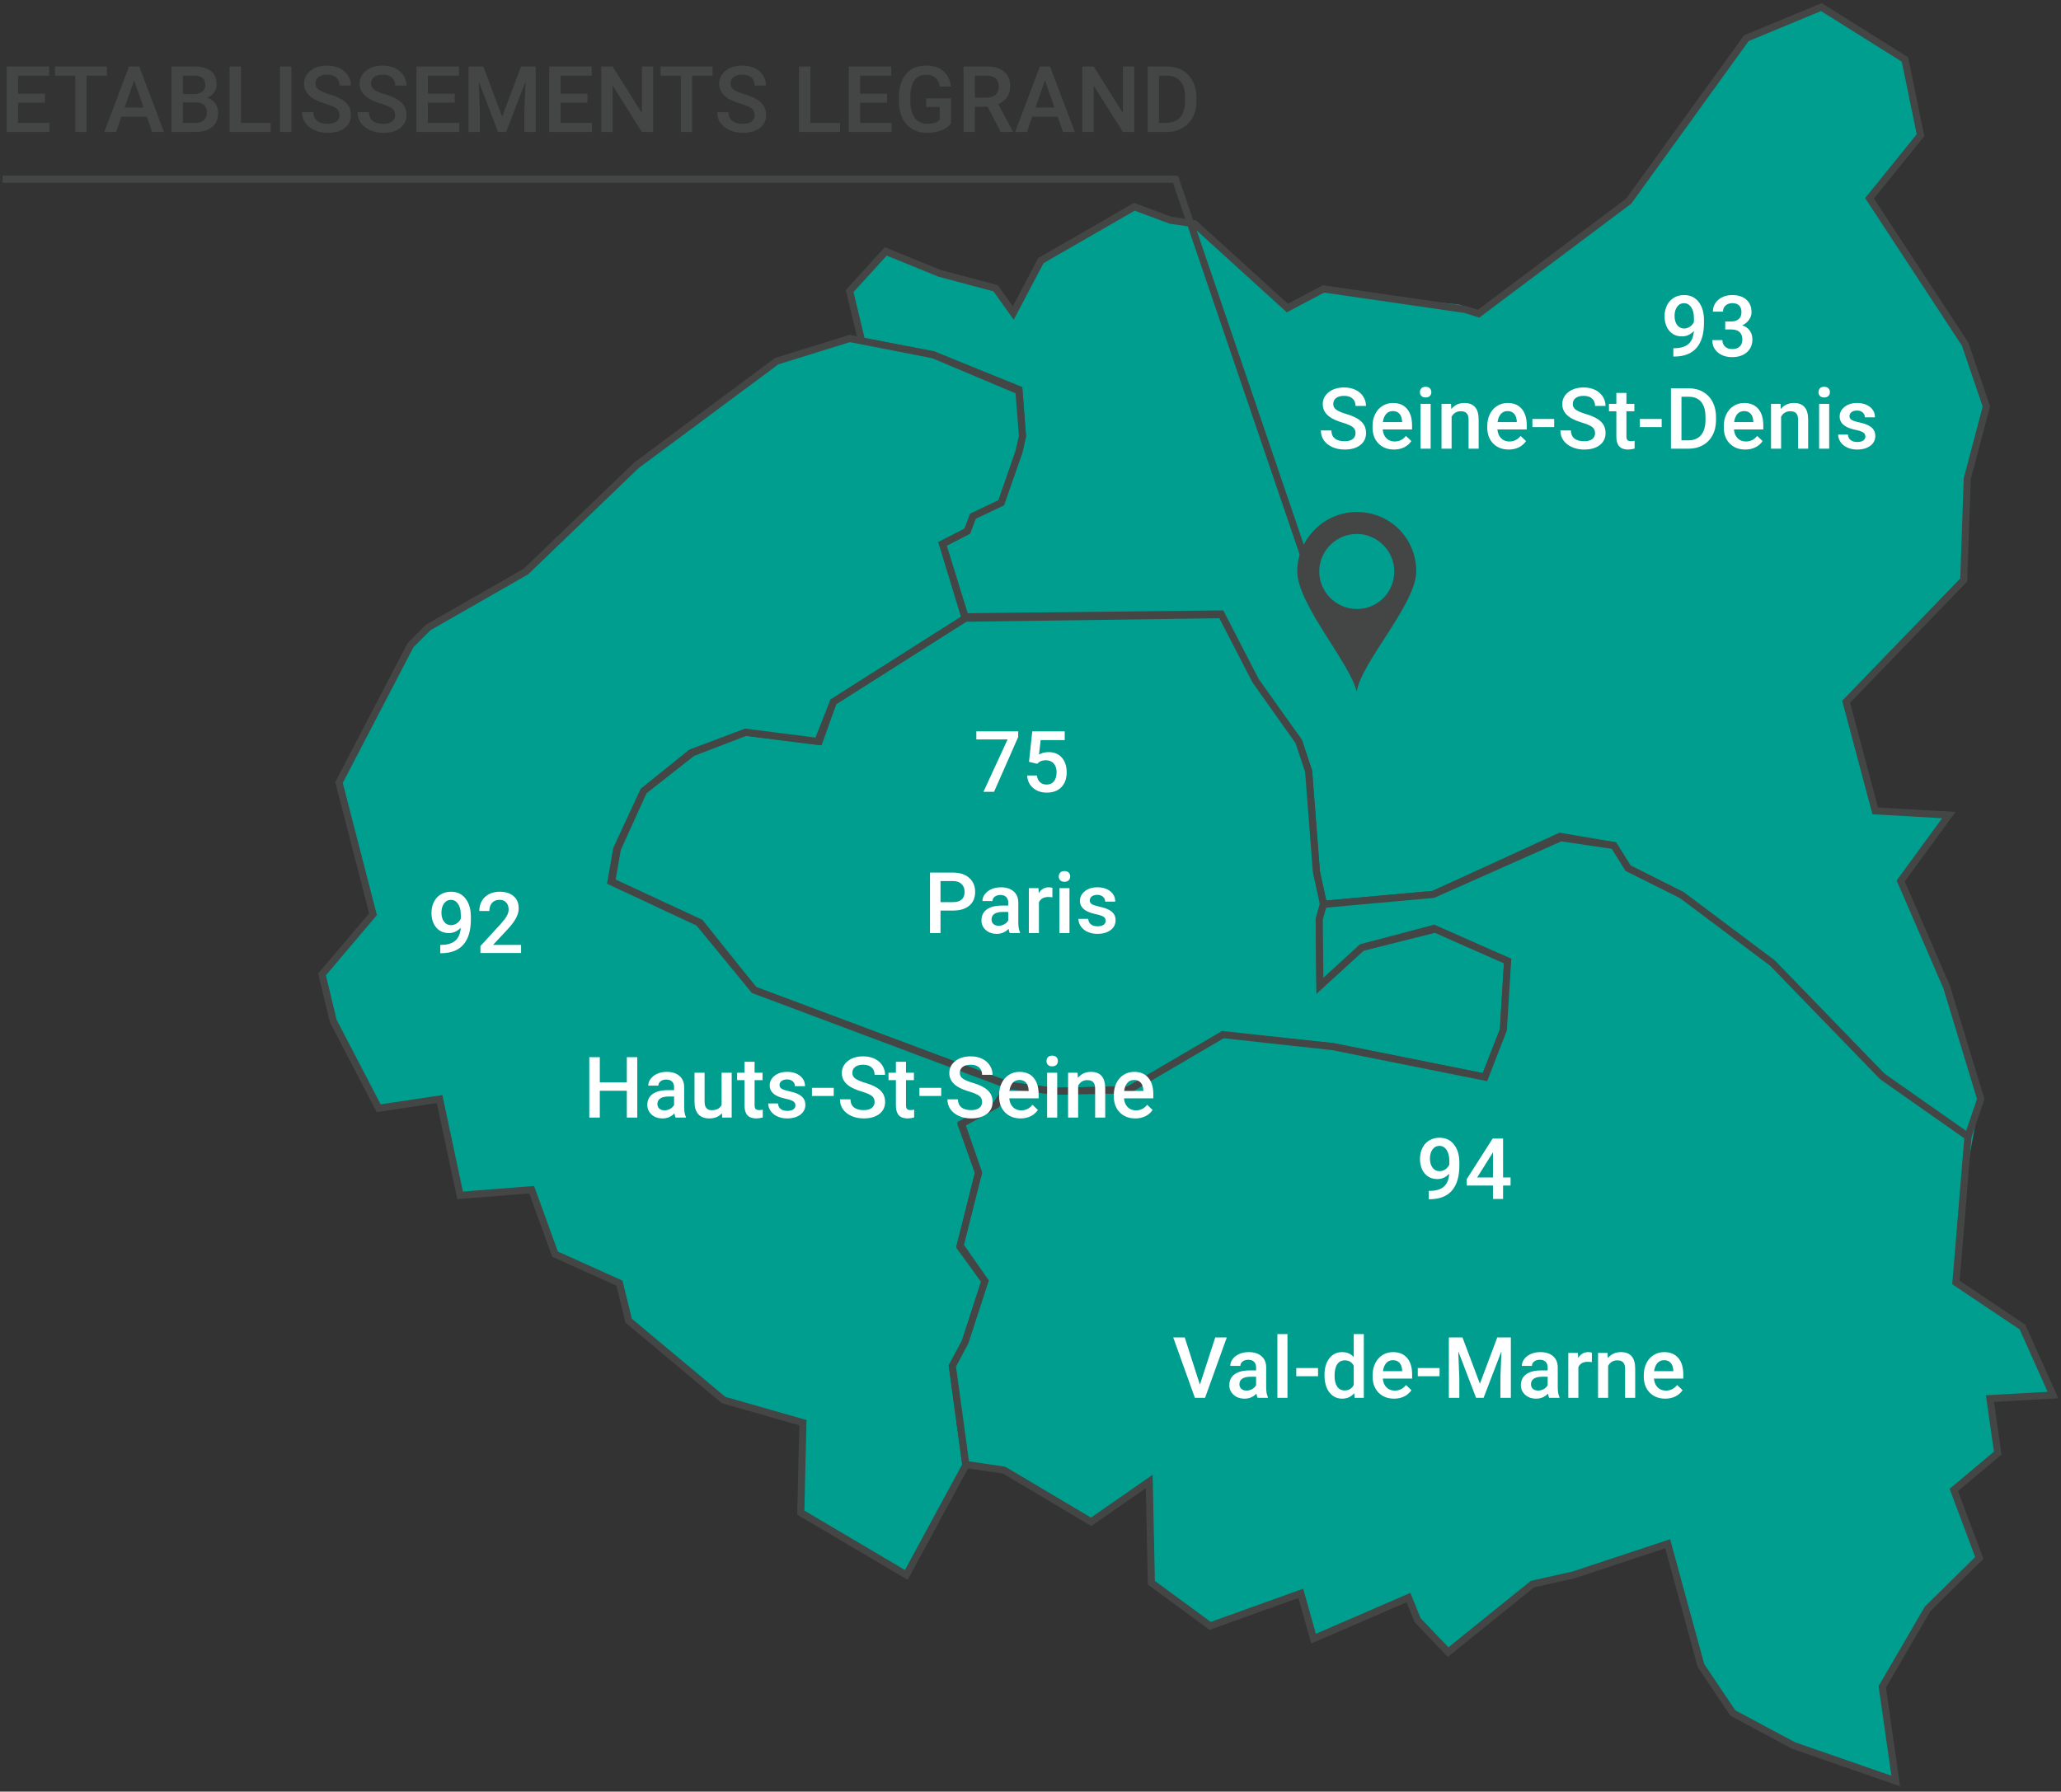
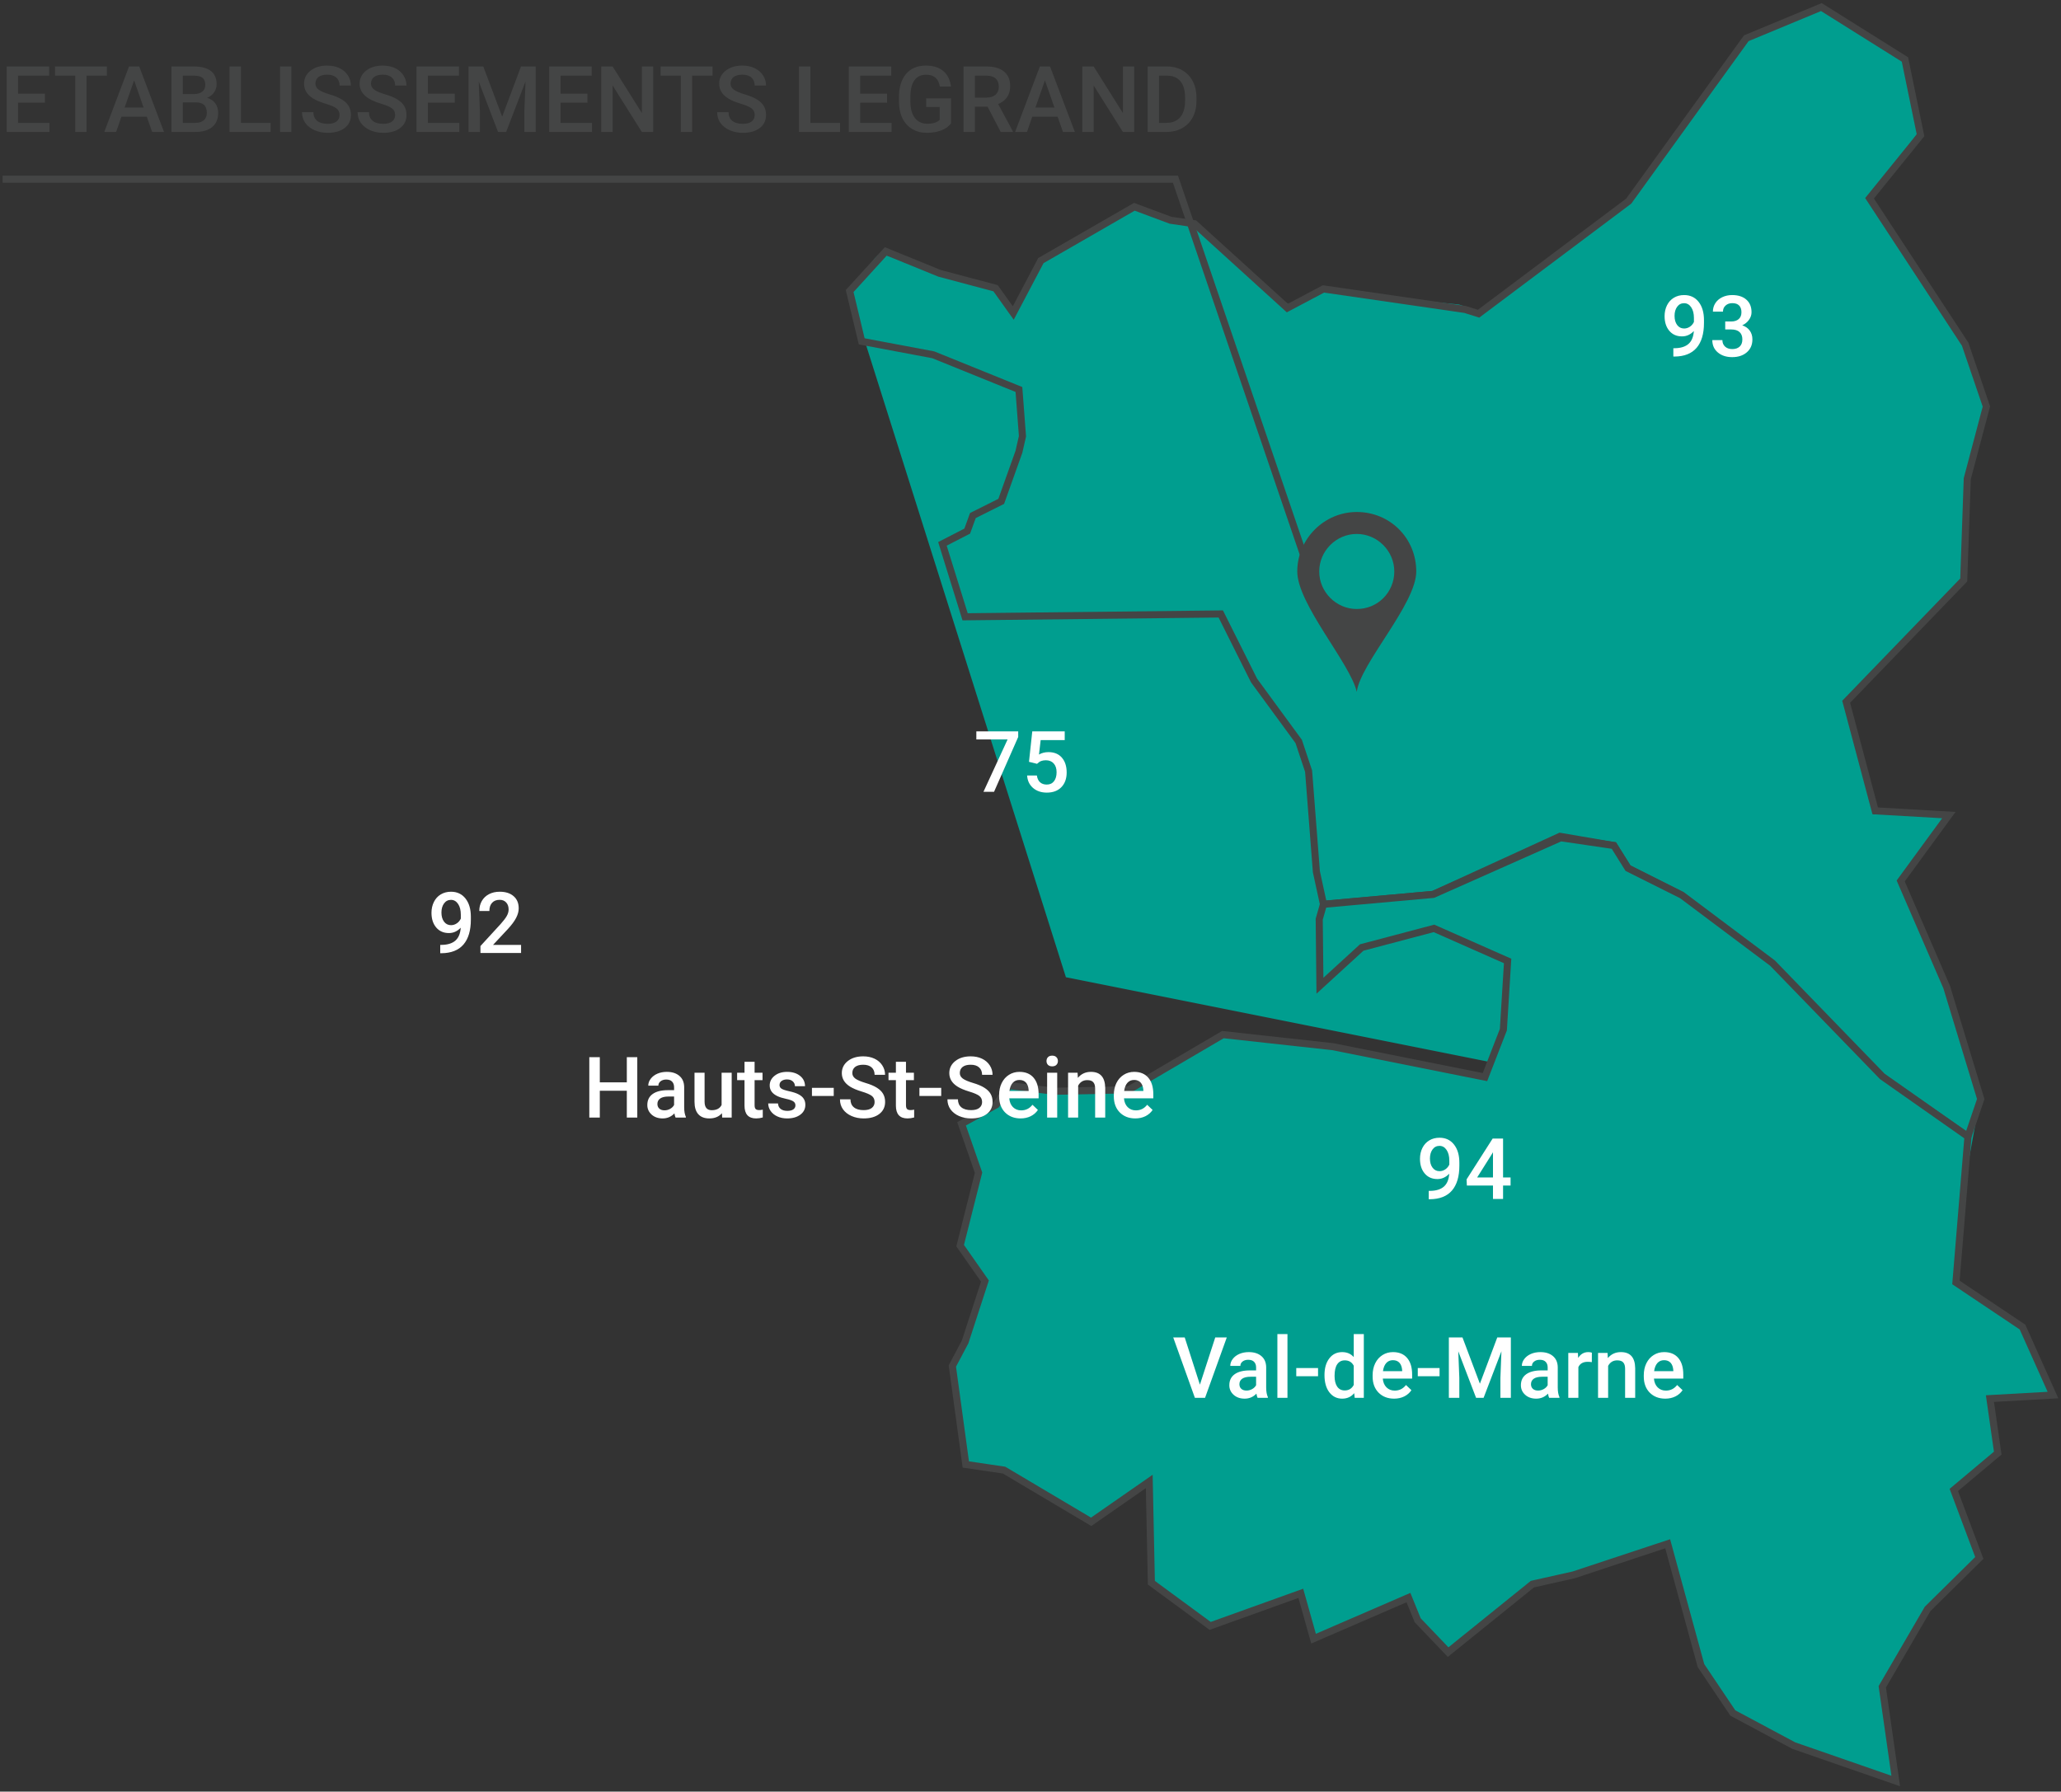
<svg xmlns="http://www.w3.org/2000/svg" width="291" height="253" viewBox="0 0 291 253" fill="none">
  <rect x="0" y="0" width="291" height="253" fill="#333333" stroke="none" />
  <path d="M120 41.5L123.5 36.5L124 36H125L140.5 41L143 44L147.5 36.5L160 29L166.5 31.5H168.5L178 40.5L182 43L186 41L206 43L209 44L224 33L230.5 28L240.5 14L247 5.5L257.043 1L264 5.5L269 8.5L269.5 12.5L271 18.5L264 28L272 40.5L276 46.5L279.5 53.5L280.5 58L278 67.5L277 82L261 99L264.5 115H275L267.5 125.5V123.5L274 138L278.043 150.5L279.5 155.5L278.043 163.5L150.5 138L120 41.5Z" fill="#009E8F" />
  <path d="M246.566 5.4L229.966 28.4L208.766 44.3L206.866 43.7L186.866 40.8L181.766 43.5L168.666 31.6L165.266 31.1L160.166 29.2L146.966 36.8L143.066 44.2L140.566 40.7L132.666 38.6L125.066 35.5L119.966 41.1L121.666 48.2L131.766 50.1L143.866 55L144.366 61.6L143.866 63.8L141.366 70.8L137.366 72.8L136.566 75L133.066 76.8L136.266 87.1L172.366 86.7L177.066 96.1L183.366 104.7L184.766 108.9L185.866 123.1L186.866 127.7L202.366 126.3L220.266 118.1L227.866 119.4L229.866 122.6L237.366 126.4L250.066 136L265.566 152L277.866 160.5L279.666 155.2L274.866 139.4L268.366 124.4L275.166 115.1L264.766 114.5L260.666 99.1L277.266 81.9L277.766 67.6L280.466 57.4L277.466 48.6L263.966 28L271.166 19.1L268.966 8.4L257.166 1L246.566 5.4Z" stroke="#444545" stroke-miterlimit="10" />
-   <path d="M183.366 104.7L177.266 96.1L172.466 86.8L136.266 87.3L117.666 99.1L115.666 104.7L105.266 103.4L97.766 106.3L90.866 111.7L87.166 119.9L86.366 124.5L98.866 130.3L106.466 139.8L142.566 153.3L148.866 154.1L159.366 153.9L172.766 146.2L188.266 147.8L209.666 152.1L212.266 145.6L212.866 135.7L202.666 131.2L192.266 133.8L186.366 139.2L186.266 129.9L186.866 127.7L185.866 123.1L184.766 108.9L183.366 104.7Z" fill="#009E8F" stroke="#444545" stroke-miterlimit="10" />
-   <path d="M109.666 51L89.866 65.7L74.266 80.7L60.466 88.6L57.966 91.1L47.866 110.5L52.666 129.1L45.466 137.6L47.066 144.2L53.466 156.5L62.066 155.2L64.966 168.8L75.066 168L78.366 177.1L87.466 181.2L88.766 186.5L102.166 197.7L113.366 200.9L113.066 213.6L127.966 222.4L136.366 206.9L134.466 192.9L136.266 189.7L139.066 180.9L135.566 176.1L138.166 165.6L135.766 158.9L140.666 156L142.466 153.3L106.466 139.8L98.666 130.3L86.266 124.5L87.066 119.9L90.866 111.7L97.566 106.3L105.266 103.4L115.466 104.7L117.666 99.1L136.266 87.3L133.066 76.8L136.566 75L137.366 72.9L141.366 71L143.866 63.8L144.366 61.6L143.866 55.2L131.766 50.1L119.966 47.8L109.666 51Z" fill="#009E8F" stroke="#444545" stroke-miterlimit="10" />
  <path d="M277.866 160.5L265.766 152L250.266 136L237.466 126.4L229.866 122.6L227.866 119.4L220.366 118.3L202.366 126.3L186.866 127.7L186.266 129.8L186.366 139.2L192.266 133.8L202.466 131.1L212.866 135.7L212.266 145.4L209.666 152.1L188.166 147.8L172.666 146.1L159.366 153.9L148.866 154.1L142.466 153.3L140.666 156L135.766 158.7L138.166 165.6L135.566 175.9L139.066 180.9L136.266 189.5L134.466 192.9L136.366 206.8L141.766 207.6L154.066 214.9L162.266 209.2L162.566 223.5L170.866 229.6L183.666 225L185.466 231.4L198.866 225.6L200.166 228.8L204.466 233.3L216.366 223.7L222.166 222.4L235.466 218L240.166 235.2L244.666 241.9L253.266 246.5L267.666 251.5L265.766 238.2L272.166 227.2L279.466 220L275.866 210.4L282.066 205.2L280.966 197.5L289.866 197L285.566 187.4L276.166 181.1L277.866 160.5Z" fill="#009E8F" stroke="#444545" stroke-miterlimit="10" />
  <path d="M169.419 195.533L171.587 188.859H173.216L170.146 197.391H168.71L165.651 188.859H167.274L169.419 195.533ZM177.563 197.391C177.501 197.27 177.446 197.072 177.399 196.799C176.946 197.271 176.392 197.508 175.735 197.508C175.099 197.508 174.579 197.326 174.177 196.963C173.774 196.6 173.573 196.15 173.573 195.615C173.573 194.939 173.823 194.422 174.323 194.062C174.827 193.699 175.546 193.518 176.479 193.518H177.353V193.102C177.353 192.773 177.261 192.512 177.077 192.316C176.894 192.117 176.614 192.018 176.239 192.018C175.915 192.018 175.649 192.1 175.442 192.264C175.235 192.424 175.132 192.629 175.132 192.879H173.708C173.708 192.531 173.823 192.207 174.054 191.906C174.284 191.602 174.597 191.363 174.991 191.191C175.39 191.02 175.833 190.934 176.321 190.934C177.063 190.934 177.655 191.121 178.097 191.496C178.538 191.867 178.765 192.391 178.776 193.066V195.926C178.776 196.496 178.856 196.951 179.017 197.291V197.391H177.563ZM175.999 196.365C176.28 196.365 176.544 196.297 176.79 196.16C177.04 196.023 177.228 195.84 177.353 195.609V194.414H176.585C176.058 194.414 175.661 194.506 175.396 194.689C175.13 194.873 174.997 195.133 174.997 195.469C174.997 195.742 175.087 195.961 175.267 196.125C175.45 196.285 175.694 196.365 175.999 196.365ZM181.782 197.391H180.358V188.391H181.782V197.391ZM186.101 194.338H183.024V193.189H186.101V194.338ZM187.009 194.174C187.009 193.197 187.235 192.414 187.688 191.824C188.142 191.23 188.749 190.934 189.511 190.934C190.183 190.934 190.726 191.168 191.14 191.637V188.391H192.563V197.391H191.274L191.204 196.734C190.778 197.25 190.21 197.508 189.499 197.508C188.757 197.508 188.155 197.209 187.694 196.611C187.237 196.014 187.009 195.201 187.009 194.174ZM188.433 194.297C188.433 194.941 188.556 195.445 188.802 195.809C189.052 196.168 189.405 196.348 189.862 196.348C190.444 196.348 190.87 196.088 191.14 195.568V192.861C190.878 192.354 190.456 192.1 189.874 192.1C189.413 192.1 189.058 192.283 188.808 192.65C188.558 193.014 188.433 193.562 188.433 194.297ZM196.841 197.508C195.938 197.508 195.206 197.225 194.644 196.658C194.085 196.088 193.806 195.33 193.806 194.385V194.209C193.806 193.576 193.927 193.012 194.169 192.516C194.415 192.016 194.759 191.627 195.2 191.35C195.642 191.072 196.134 190.934 196.677 190.934C197.54 190.934 198.206 191.209 198.675 191.76C199.147 192.311 199.384 193.09 199.384 194.098V194.672H195.241C195.284 195.195 195.458 195.609 195.763 195.914C196.071 196.219 196.458 196.371 196.923 196.371C197.575 196.371 198.106 196.107 198.517 195.58L199.284 196.312C199.03 196.691 198.69 196.986 198.265 197.197C197.843 197.404 197.368 197.508 196.841 197.508ZM196.671 192.076C196.28 192.076 195.964 192.213 195.722 192.486C195.483 192.76 195.331 193.141 195.265 193.629H197.978V193.523C197.946 193.047 197.819 192.688 197.597 192.445C197.374 192.199 197.065 192.076 196.671 192.076ZM203.257 194.338H200.181V193.189H203.257V194.338ZM206.491 188.859L208.952 195.398L211.407 188.859H213.323V197.391H211.847V194.578L211.993 190.816L209.474 197.391H208.413L205.899 190.822L206.046 194.578V197.391H204.569V188.859H206.491ZM218.731 197.391C218.669 197.27 218.614 197.072 218.567 196.799C218.114 197.271 217.56 197.508 216.903 197.508C216.267 197.508 215.747 197.326 215.345 196.963C214.942 196.6 214.741 196.15 214.741 195.615C214.741 194.939 214.991 194.422 215.491 194.062C215.995 193.699 216.714 193.518 217.647 193.518H218.521V193.102C218.521 192.773 218.429 192.512 218.245 192.316C218.062 192.117 217.782 192.018 217.407 192.018C217.083 192.018 216.817 192.1 216.61 192.264C216.403 192.424 216.3 192.629 216.3 192.879H214.876C214.876 192.531 214.991 192.207 215.222 191.906C215.452 191.602 215.765 191.363 216.159 191.191C216.558 191.02 217.001 190.934 217.489 190.934C218.231 190.934 218.823 191.121 219.265 191.496C219.706 191.867 219.933 192.391 219.944 193.066V195.926C219.944 196.496 220.024 196.951 220.185 197.291V197.391H218.731ZM217.167 196.365C217.448 196.365 217.712 196.297 217.958 196.16C218.208 196.023 218.396 195.84 218.521 195.609V194.414H217.753C217.226 194.414 216.829 194.506 216.563 194.689C216.298 194.873 216.165 195.133 216.165 195.469C216.165 195.742 216.255 195.961 216.435 196.125C216.618 196.285 216.862 196.365 217.167 196.365ZM224.755 192.352C224.567 192.32 224.374 192.305 224.175 192.305C223.522 192.305 223.083 192.555 222.856 193.055V197.391H221.433V191.051H222.792L222.827 191.76C223.171 191.209 223.647 190.934 224.257 190.934C224.46 190.934 224.628 190.961 224.761 191.016L224.755 192.352ZM226.976 191.051L227.017 191.783C227.485 191.217 228.101 190.934 228.862 190.934C230.183 190.934 230.854 191.689 230.878 193.201V197.391H229.454V193.283C229.454 192.881 229.366 192.584 229.19 192.393C229.019 192.197 228.735 192.1 228.341 192.1C227.767 192.1 227.339 192.359 227.058 192.879V197.391H225.634V191.051H226.976ZM235.126 197.508C234.224 197.508 233.491 197.225 232.929 196.658C232.37 196.088 232.091 195.33 232.091 194.385V194.209C232.091 193.576 232.212 193.012 232.454 192.516C232.7 192.016 233.044 191.627 233.485 191.35C233.927 191.072 234.419 190.934 234.962 190.934C235.825 190.934 236.491 191.209 236.96 191.76C237.433 192.311 237.669 193.09 237.669 194.098V194.672H233.526C233.569 195.195 233.743 195.609 234.048 195.914C234.356 196.219 234.743 196.371 235.208 196.371C235.86 196.371 236.392 196.107 236.802 195.58L237.569 196.312C237.315 196.691 236.976 196.986 236.55 197.197C236.128 197.404 235.653 197.508 235.126 197.508ZM234.956 192.076C234.565 192.076 234.249 192.213 234.007 192.486C233.769 192.76 233.616 193.141 233.55 193.629H236.263V193.523C236.231 193.047 236.104 192.688 235.882 192.445C235.659 192.199 235.351 192.076 234.956 192.076Z" fill="white" />
  <path d="M6.341 14.504H2.545V17.348H6.982V18.63H0.939V9.388H6.938V10.683H2.545V13.234H6.341V14.504ZM15.095 10.683H12.213V18.63H10.62V10.683H7.763V9.388H15.095V10.683ZM20.725 16.478H17.145L16.396 18.63H14.727L18.218 9.388H19.659L23.156 18.63H21.48L20.725 16.478ZM17.596 15.183H20.274L18.935 11.349L17.596 15.183ZM24.21 18.63V9.388H27.377C28.423 9.388 29.218 9.597 29.764 10.016C30.31 10.435 30.583 11.059 30.583 11.889C30.583 12.312 30.469 12.693 30.24 13.031C30.012 13.37 29.677 13.632 29.237 13.818C29.737 13.954 30.122 14.21 30.393 14.586C30.668 14.959 30.805 15.407 30.805 15.932C30.805 16.8 30.526 17.466 29.967 17.932C29.413 18.397 28.617 18.63 27.581 18.63H24.21ZM25.816 14.46V17.348H27.6C28.103 17.348 28.497 17.223 28.78 16.973C29.064 16.724 29.206 16.377 29.206 15.932C29.206 14.972 28.715 14.481 27.733 14.46H25.816ZM25.816 13.279H27.39C27.89 13.279 28.279 13.167 28.558 12.942C28.842 12.714 28.983 12.392 28.983 11.977C28.983 11.521 28.852 11.19 28.59 10.987C28.332 10.784 27.928 10.683 27.377 10.683H25.816V13.279ZM34.017 17.348H38.213V18.63H32.411V9.388H34.017V17.348ZM41.139 18.63H39.54V9.388H41.139V18.63ZM47.944 16.25C47.944 15.843 47.8 15.53 47.512 15.31C47.229 15.09 46.715 14.868 45.97 14.644C45.225 14.419 44.633 14.17 44.192 13.895C43.35 13.366 42.929 12.676 42.929 11.825C42.929 11.08 43.232 10.467 43.837 9.984C44.446 9.502 45.236 9.261 46.205 9.261C46.848 9.261 47.421 9.379 47.925 9.616C48.428 9.853 48.824 10.192 49.112 10.632C49.4 11.068 49.544 11.552 49.544 12.085H47.944C47.944 11.603 47.791 11.226 47.487 10.956C47.186 10.681 46.755 10.543 46.192 10.543C45.667 10.543 45.259 10.655 44.967 10.879C44.679 11.104 44.535 11.417 44.535 11.819C44.535 12.157 44.692 12.441 45.005 12.669C45.318 12.894 45.834 13.114 46.554 13.33C47.273 13.541 47.851 13.784 48.287 14.06C48.722 14.33 49.042 14.644 49.245 14.999C49.448 15.35 49.55 15.763 49.55 16.237C49.55 17.007 49.254 17.621 48.661 18.078C48.073 18.53 47.273 18.757 46.262 18.757C45.593 18.757 44.977 18.634 44.415 18.389C43.856 18.139 43.42 17.796 43.107 17.36C42.798 16.924 42.644 16.417 42.644 15.837H44.249C44.249 16.362 44.423 16.768 44.77 17.056C45.117 17.343 45.614 17.487 46.262 17.487C46.82 17.487 47.239 17.375 47.519 17.151C47.802 16.922 47.944 16.622 47.944 16.25ZM55.79 16.25C55.79 15.843 55.646 15.53 55.358 15.31C55.074 15.09 54.56 14.868 53.815 14.644C53.071 14.419 52.478 14.17 52.038 13.895C51.196 13.366 50.775 12.676 50.775 11.825C50.775 11.08 51.078 10.467 51.683 9.984C52.292 9.502 53.081 9.261 54.05 9.261C54.694 9.261 55.267 9.379 55.77 9.616C56.274 9.853 56.67 10.192 56.958 10.632C57.245 11.068 57.389 11.552 57.389 12.085H55.79C55.79 11.603 55.637 11.226 55.333 10.956C55.032 10.681 54.6 10.543 54.038 10.543C53.513 10.543 53.105 10.655 52.812 10.879C52.525 11.104 52.381 11.417 52.381 11.819C52.381 12.157 52.537 12.441 52.851 12.669C53.164 12.894 53.68 13.114 54.399 13.33C55.119 13.541 55.697 13.784 56.132 14.06C56.568 14.33 56.888 14.644 57.091 14.999C57.294 15.35 57.395 15.763 57.395 16.237C57.395 17.007 57.099 17.621 56.507 18.078C55.919 18.53 55.119 18.757 54.107 18.757C53.439 18.757 52.823 18.634 52.26 18.389C51.702 18.139 51.266 17.796 50.953 17.36C50.644 16.924 50.489 16.417 50.489 15.837H52.095C52.095 16.362 52.269 16.768 52.616 17.056C52.963 17.343 53.46 17.487 54.107 17.487C54.666 17.487 55.085 17.375 55.364 17.151C55.648 16.922 55.79 16.622 55.79 16.25ZM64.207 14.504H60.411V17.348H64.848V18.63H58.805V9.388H64.803V10.683H60.411V13.234H64.207V14.504ZM68.237 9.388L70.903 16.472L73.563 9.388H75.639V18.63H74.039V15.583L74.198 11.508L71.468 18.63H70.319L67.596 11.514L67.755 15.583V18.63H66.155V9.388H68.237ZM82.945 14.504H79.149V17.348H83.586V18.63H77.543V9.388H83.541V10.683H79.149V13.234H82.945V14.504ZM92.225 18.63H90.619L86.499 12.073V18.63H84.894V9.388H86.499L90.632 15.97V9.388H92.225V18.63ZM100.61 10.683H97.728V18.63H96.135V10.683H93.279V9.388H100.61V10.683ZM106.558 16.25C106.558 15.843 106.414 15.53 106.126 15.31C105.843 15.09 105.329 14.868 104.584 14.644C103.839 14.419 103.247 14.17 102.807 13.895C101.965 13.366 101.543 12.676 101.543 11.825C101.543 11.08 101.846 10.467 102.451 9.984C103.061 9.502 103.85 9.261 104.819 9.261C105.462 9.261 106.035 9.379 106.539 9.616C107.043 9.853 107.438 10.192 107.726 10.632C108.014 11.068 108.158 11.552 108.158 12.085H106.558C106.558 11.603 106.406 11.226 106.101 10.956C105.801 10.681 105.369 10.543 104.806 10.543C104.281 10.543 103.873 10.655 103.581 10.879C103.293 11.104 103.149 11.417 103.149 11.819C103.149 12.157 103.306 12.441 103.619 12.669C103.932 12.894 104.449 13.114 105.168 13.33C105.887 13.541 106.465 13.784 106.901 14.06C107.337 14.33 107.656 14.644 107.859 14.999C108.062 15.35 108.164 15.763 108.164 16.237C108.164 17.007 107.868 17.621 107.275 18.078C106.687 18.53 105.887 18.757 104.876 18.757C104.207 18.757 103.592 18.634 103.029 18.389C102.47 18.139 102.034 17.796 101.721 17.36C101.412 16.924 101.258 16.417 101.258 15.837H102.864C102.864 16.362 103.037 16.768 103.384 17.056C103.731 17.343 104.229 17.487 104.876 17.487C105.435 17.487 105.854 17.375 106.133 17.151C106.416 16.922 106.558 16.622 106.558 16.25ZM114.417 17.348H118.612V18.63H112.811V9.388H114.417V17.348ZM125.246 14.504H121.45V17.348H125.887V18.63H119.844V9.388H125.842V10.683H121.45V13.234H125.246V14.504ZM134.278 17.43C133.944 17.866 133.481 18.196 132.888 18.42C132.296 18.645 131.623 18.757 130.87 18.757C130.095 18.757 129.41 18.581 128.813 18.23C128.216 17.879 127.755 17.377 127.429 16.726C127.108 16.07 126.94 15.306 126.928 14.434V13.71C126.928 12.314 127.262 11.224 127.931 10.441C128.599 9.654 129.532 9.261 130.73 9.261C131.758 9.261 132.575 9.515 133.18 10.023C133.785 10.53 134.149 11.262 134.272 12.219H132.698C132.52 11.106 131.875 10.549 130.762 10.549C130.042 10.549 129.494 10.81 129.118 11.33C128.745 11.846 128.553 12.606 128.54 13.609V14.32C128.54 15.319 128.75 16.095 129.168 16.649C129.592 17.2 130.178 17.475 130.927 17.475C131.748 17.475 132.332 17.288 132.679 16.916V15.107H130.774V13.888H134.278V17.43ZM139.439 15.069H137.649V18.63H136.043V9.388H139.293C140.359 9.388 141.182 9.627 141.762 10.105C142.342 10.583 142.632 11.275 142.632 12.181C142.632 12.799 142.482 13.317 142.181 13.736C141.885 14.151 141.47 14.47 140.937 14.694L143.013 18.547V18.63H141.292L139.439 15.069ZM137.649 13.78H139.299C139.841 13.78 140.264 13.645 140.569 13.374C140.874 13.099 141.026 12.724 141.026 12.251C141.026 11.755 140.884 11.372 140.601 11.102C140.321 10.831 139.902 10.691 139.344 10.683H137.649V13.78ZM149.329 16.478H145.749L145 18.63H143.33L146.821 9.388H148.262L151.76 18.63H150.084L149.329 16.478ZM146.199 15.183H148.878L147.539 11.349L146.199 15.183ZM160.145 18.63H158.539L154.419 12.073V18.63H152.813V9.388H154.419L158.552 15.97V9.388H160.145V18.63ZM162.043 18.63V9.388H164.772C165.589 9.388 166.313 9.57 166.943 9.934C167.578 10.297 168.069 10.814 168.416 11.482C168.763 12.151 168.937 12.917 168.937 13.78V14.244C168.937 15.12 168.761 15.89 168.41 16.554C168.063 17.219 167.565 17.731 166.918 18.09C166.275 18.45 165.536 18.63 164.703 18.63H162.043ZM163.649 10.683V17.348H164.696C165.538 17.348 166.184 17.085 166.632 16.561C167.085 16.032 167.316 15.274 167.324 14.288V13.774C167.324 12.771 167.106 12.005 166.67 11.476C166.235 10.947 165.602 10.683 164.772 10.683H163.649Z" fill="#444545" />
-   <path d="M132.793 128.584V131.754H131.311V123.223H134.574C135.527 123.223 136.283 123.471 136.842 123.967C137.404 124.463 137.686 125.119 137.686 125.936C137.686 126.771 137.41 127.422 136.859 127.887C136.312 128.352 135.545 128.584 134.557 128.584H132.793ZM132.793 127.395H134.574C135.102 127.395 135.504 127.271 135.781 127.025C136.059 126.775 136.197 126.416 136.197 125.947C136.197 125.486 136.057 125.119 135.775 124.846C135.494 124.568 135.107 124.426 134.615 124.418H132.793V127.395ZM142.566 131.754C142.504 131.633 142.449 131.436 142.402 131.162C141.949 131.635 141.395 131.871 140.738 131.871C140.102 131.871 139.582 131.689 139.18 131.326C138.777 130.963 138.576 130.514 138.576 129.979C138.576 129.303 138.826 128.785 139.326 128.426C139.83 128.062 140.549 127.881 141.482 127.881H142.355V127.465C142.355 127.137 142.264 126.875 142.08 126.68C141.896 126.48 141.617 126.381 141.242 126.381C140.918 126.381 140.652 126.463 140.445 126.627C140.238 126.787 140.135 126.992 140.135 127.242H138.711C138.711 126.895 138.826 126.57 139.057 126.27C139.287 125.965 139.6 125.727 139.994 125.555C140.393 125.383 140.836 125.297 141.324 125.297C142.066 125.297 142.658 125.484 143.1 125.859C143.541 126.23 143.768 126.754 143.779 127.43V130.289C143.779 130.859 143.859 131.314 144.02 131.654V131.754H142.566ZM141.002 130.729C141.283 130.729 141.547 130.66 141.793 130.523C142.043 130.387 142.23 130.203 142.355 129.973V128.777H141.588C141.061 128.777 140.664 128.869 140.398 129.053C140.133 129.236 140 129.496 140 129.832C140 130.105 140.09 130.324 140.27 130.488C140.453 130.648 140.697 130.729 141.002 130.729ZM148.59 126.715C148.402 126.684 148.209 126.668 148.01 126.668C147.357 126.668 146.918 126.918 146.691 127.418V131.754H145.268V125.414H146.627L146.662 126.123C147.006 125.572 147.482 125.297 148.092 125.297C148.295 125.297 148.463 125.324 148.596 125.379L148.59 126.715ZM151.004 131.754H149.58V125.414H151.004V131.754ZM149.492 123.768C149.492 123.549 149.561 123.367 149.697 123.223C149.838 123.078 150.037 123.006 150.295 123.006C150.553 123.006 150.752 123.078 150.893 123.223C151.033 123.367 151.104 123.549 151.104 123.768C151.104 123.982 151.033 124.162 150.893 124.307C150.752 124.447 150.553 124.518 150.295 124.518C150.037 124.518 149.838 124.447 149.697 124.307C149.561 124.162 149.492 123.982 149.492 123.768ZM156.113 130.031C156.113 129.777 156.008 129.584 155.797 129.451C155.59 129.318 155.244 129.201 154.76 129.1C154.275 128.998 153.871 128.869 153.547 128.713C152.836 128.369 152.48 127.871 152.48 127.219C152.48 126.672 152.711 126.215 153.172 125.848C153.633 125.48 154.219 125.297 154.93 125.297C155.688 125.297 156.299 125.484 156.764 125.859C157.232 126.234 157.467 126.721 157.467 127.318H156.043C156.043 127.045 155.941 126.818 155.738 126.639C155.535 126.455 155.266 126.363 154.93 126.363C154.617 126.363 154.361 126.436 154.162 126.58C153.967 126.725 153.869 126.918 153.869 127.16C153.869 127.379 153.961 127.549 154.145 127.67C154.328 127.791 154.699 127.914 155.258 128.039C155.816 128.16 156.254 128.307 156.57 128.479C156.891 128.646 157.127 128.85 157.279 129.088C157.436 129.326 157.514 129.615 157.514 129.955C157.514 130.525 157.277 130.988 156.805 131.344C156.332 131.695 155.713 131.871 154.947 131.871C154.428 131.871 153.965 131.777 153.559 131.59C153.152 131.402 152.836 131.145 152.609 130.816C152.383 130.488 152.27 130.135 152.27 129.756H153.652C153.672 130.092 153.799 130.352 154.033 130.535C154.268 130.715 154.578 130.805 154.965 130.805C155.34 130.805 155.625 130.734 155.82 130.594C156.016 130.449 156.113 130.262 156.113 130.031Z" fill="white" />
-   <path d="M191.392 61.167C191.392 60.792 191.259 60.503 190.994 60.3C190.732 60.097 190.257 59.892 189.57 59.685C188.882 59.478 188.335 59.247 187.929 58.993C187.152 58.505 186.763 57.868 186.763 57.083C186.763 56.396 187.042 55.829 187.601 55.384C188.164 54.939 188.892 54.716 189.787 54.716C190.38 54.716 190.91 54.825 191.375 55.044C191.839 55.263 192.205 55.575 192.47 55.982C192.736 56.384 192.869 56.831 192.869 57.324H191.392C191.392 56.878 191.251 56.531 190.97 56.281C190.693 56.027 190.294 55.9 189.775 55.9C189.291 55.9 188.914 56.003 188.644 56.21C188.378 56.417 188.246 56.706 188.246 57.077C188.246 57.39 188.39 57.652 188.679 57.862C188.968 58.07 189.445 58.273 190.109 58.472C190.773 58.667 191.306 58.892 191.708 59.146C192.111 59.396 192.406 59.685 192.593 60.013C192.781 60.337 192.875 60.718 192.875 61.156C192.875 61.867 192.601 62.433 192.054 62.855C191.511 63.273 190.773 63.482 189.839 63.482C189.222 63.482 188.654 63.368 188.134 63.142C187.619 62.911 187.216 62.595 186.927 62.193C186.642 61.79 186.5 61.322 186.5 60.786H187.982C187.982 61.271 188.142 61.646 188.462 61.911C188.783 62.177 189.242 62.31 189.839 62.31C190.355 62.31 190.742 62.206 191 61.999C191.261 61.788 191.392 61.511 191.392 61.167ZM196.83 63.482C195.927 63.482 195.195 63.199 194.632 62.632C194.074 62.062 193.794 61.304 193.794 60.359V60.183C193.794 59.55 193.916 58.986 194.158 58.489C194.404 57.989 194.748 57.601 195.189 57.324C195.63 57.046 196.123 56.907 196.666 56.907C197.529 56.907 198.195 57.183 198.664 57.734C199.136 58.284 199.373 59.064 199.373 60.072V60.646H195.23C195.273 61.169 195.447 61.583 195.751 61.888C196.06 62.193 196.447 62.345 196.912 62.345C197.564 62.345 198.095 62.081 198.505 61.554L199.273 62.286C199.019 62.665 198.679 62.96 198.253 63.171C197.832 63.378 197.357 63.482 196.83 63.482ZM196.66 58.05C196.269 58.05 195.953 58.187 195.71 58.46C195.472 58.734 195.32 59.114 195.253 59.603H197.966V59.497C197.935 59.021 197.808 58.661 197.585 58.419C197.363 58.173 197.054 58.05 196.66 58.05ZM201.998 63.364H200.574V57.025H201.998V63.364ZM200.486 55.378C200.486 55.159 200.554 54.978 200.691 54.833C200.832 54.689 201.031 54.617 201.289 54.617C201.546 54.617 201.746 54.689 201.886 54.833C202.027 54.978 202.097 55.159 202.097 55.378C202.097 55.593 202.027 55.773 201.886 55.917C201.746 56.058 201.546 56.128 201.289 56.128C201.031 56.128 200.832 56.058 200.691 55.917C200.554 55.773 200.486 55.593 200.486 55.378ZM204.875 57.025L204.916 57.757C205.384 57.191 206 56.907 206.761 56.907C208.082 56.907 208.753 57.663 208.777 59.175V63.364H207.353V59.257C207.353 58.855 207.265 58.558 207.089 58.367C206.917 58.171 206.634 58.074 206.24 58.074C205.666 58.074 205.238 58.333 204.957 58.853V63.364H203.533V57.025H204.875ZM213.025 63.482C212.123 63.482 211.39 63.199 210.828 62.632C210.269 62.062 209.99 61.304 209.99 60.359V60.183C209.99 59.55 210.111 58.986 210.353 58.489C210.599 57.989 210.943 57.601 211.384 57.324C211.826 57.046 212.318 56.907 212.861 56.907C213.724 56.907 214.39 57.183 214.859 57.734C215.332 58.284 215.568 59.064 215.568 60.072V60.646H211.425C211.468 61.169 211.642 61.583 211.947 61.888C212.255 62.193 212.642 62.345 213.107 62.345C213.759 62.345 214.291 62.081 214.701 61.554L215.468 62.286C215.214 62.665 214.875 62.96 214.449 63.171C214.027 63.378 213.552 63.482 213.025 63.482ZM212.855 58.05C212.464 58.05 212.148 58.187 211.906 58.46C211.667 58.734 211.515 59.114 211.449 59.603H214.162V59.497C214.13 59.021 214.003 58.661 213.781 58.419C213.558 58.173 213.25 58.05 212.855 58.05ZM219.441 60.312H216.365V59.163H219.441V60.312ZM225.212 61.167C225.212 60.792 225.08 60.503 224.814 60.3C224.552 60.097 224.078 59.892 223.39 59.685C222.703 59.478 222.156 59.247 221.75 58.993C220.972 58.505 220.583 57.868 220.583 57.083C220.583 56.396 220.863 55.829 221.421 55.384C221.984 54.939 222.712 54.716 223.607 54.716C224.201 54.716 224.73 54.825 225.195 55.044C225.66 55.263 226.025 55.575 226.291 55.982C226.556 56.384 226.689 56.831 226.689 57.324H225.212C225.212 56.878 225.072 56.531 224.791 56.281C224.513 56.027 224.115 55.9 223.595 55.9C223.111 55.9 222.734 56.003 222.464 56.21C222.199 56.417 222.066 56.706 222.066 57.077C222.066 57.39 222.21 57.652 222.5 57.862C222.789 58.07 223.265 58.273 223.929 58.472C224.593 58.667 225.126 58.892 225.529 59.146C225.931 59.396 226.226 59.685 226.414 60.013C226.601 60.337 226.695 60.718 226.695 61.156C226.695 61.867 226.421 62.433 225.875 62.855C225.332 63.273 224.593 63.482 223.66 63.482C223.042 63.482 222.474 63.368 221.955 63.142C221.439 62.911 221.037 62.595 220.748 62.193C220.462 61.79 220.32 61.322 220.32 60.786H221.802C221.802 61.271 221.962 61.646 222.283 61.911C222.603 62.177 223.062 62.31 223.66 62.31C224.175 62.31 224.562 62.206 224.82 61.999C225.082 61.788 225.212 61.511 225.212 61.167ZM229.642 55.484V57.025H230.761V58.079H229.642V61.618C229.642 61.861 229.689 62.036 229.783 62.146C229.88 62.251 230.052 62.304 230.298 62.304C230.462 62.304 230.628 62.284 230.796 62.245V63.347C230.472 63.437 230.16 63.482 229.859 63.482C228.765 63.482 228.218 62.878 228.218 61.671V58.079H227.175V57.025H228.218V55.484H229.642ZM234.617 60.312H231.541V59.163H234.617V60.312ZM235.929 63.364V54.833H238.449C239.203 54.833 239.871 55.001 240.453 55.337C241.039 55.673 241.492 56.15 241.812 56.767C242.132 57.384 242.292 58.091 242.292 58.888V59.316C242.292 60.124 242.13 60.835 241.806 61.449C241.486 62.062 241.027 62.534 240.429 62.867C239.835 63.199 239.154 63.364 238.384 63.364H235.929ZM237.412 56.029V62.181H238.378C239.156 62.181 239.751 61.939 240.166 61.454C240.583 60.966 240.796 60.267 240.804 59.357V58.882C240.804 57.956 240.603 57.249 240.201 56.761C239.798 56.273 239.214 56.029 238.449 56.029H237.412ZM246.423 63.482C245.521 63.482 244.789 63.199 244.226 62.632C243.667 62.062 243.388 61.304 243.388 60.359V60.183C243.388 59.55 243.509 58.986 243.751 58.489C243.998 57.989 244.341 57.601 244.783 57.324C245.224 57.046 245.716 56.907 246.259 56.907C247.123 56.907 247.789 57.183 248.257 57.734C248.73 58.284 248.966 59.064 248.966 60.072V60.646H244.824C244.867 61.169 245.041 61.583 245.345 61.888C245.654 62.193 246.041 62.345 246.505 62.345C247.158 62.345 247.689 62.081 248.099 61.554L248.867 62.286C248.613 62.665 248.273 62.96 247.847 63.171C247.425 63.378 246.951 63.482 246.423 63.482ZM246.253 58.05C245.863 58.05 245.546 58.187 245.304 58.46C245.066 58.734 244.914 59.114 244.847 59.603H247.56V59.497C247.529 59.021 247.402 58.661 247.179 58.419C246.957 58.173 246.648 58.05 246.253 58.05ZM251.398 57.025L251.439 57.757C251.908 57.191 252.523 56.907 253.285 56.907C254.605 56.907 255.277 57.663 255.3 59.175V63.364H253.876V59.257C253.876 58.855 253.789 58.558 253.613 58.367C253.441 58.171 253.158 58.074 252.763 58.074C252.189 58.074 251.761 58.333 251.48 58.853V63.364H250.056V57.025H251.398ZM258.271 63.364H256.847V57.025H258.271V63.364ZM256.759 55.378C256.759 55.159 256.828 54.978 256.964 54.833C257.105 54.689 257.304 54.617 257.562 54.617C257.82 54.617 258.019 54.689 258.16 54.833C258.3 54.978 258.371 55.159 258.371 55.378C258.371 55.593 258.3 55.773 258.16 55.917C258.019 56.058 257.82 56.128 257.562 56.128C257.304 56.128 257.105 56.058 256.964 55.917C256.828 55.773 256.759 55.593 256.759 55.378ZM263.38 61.642C263.38 61.388 263.275 61.195 263.064 61.062C262.857 60.929 262.511 60.812 262.027 60.71C261.542 60.609 261.138 60.48 260.814 60.324C260.103 59.98 259.748 59.482 259.748 58.829C259.748 58.282 259.978 57.825 260.439 57.458C260.9 57.091 261.486 56.907 262.197 56.907C262.955 56.907 263.566 57.095 264.031 57.47C264.5 57.845 264.734 58.331 264.734 58.929H263.31C263.31 58.656 263.208 58.429 263.005 58.249C262.802 58.066 262.533 57.974 262.197 57.974C261.884 57.974 261.628 58.046 261.429 58.191C261.234 58.335 261.136 58.529 261.136 58.771C261.136 58.989 261.228 59.159 261.412 59.281C261.595 59.402 261.966 59.525 262.525 59.65C263.083 59.771 263.521 59.917 263.837 60.089C264.158 60.257 264.394 60.46 264.546 60.699C264.703 60.937 264.781 61.226 264.781 61.566C264.781 62.136 264.544 62.599 264.072 62.954C263.599 63.306 262.98 63.482 262.214 63.482C261.695 63.482 261.232 63.388 260.826 63.2C260.419 63.013 260.103 62.755 259.876 62.427C259.65 62.099 259.537 61.745 259.537 61.367H260.919C260.939 61.702 261.066 61.962 261.3 62.146C261.535 62.325 261.845 62.415 262.232 62.415C262.607 62.415 262.892 62.345 263.087 62.204C263.283 62.06 263.38 61.872 263.38 61.642Z" fill="white" />
  <path d="M89.98 157.818H88.503V154.027H84.689V157.818H83.206V149.287H84.689V152.838H88.503V149.287H89.98V157.818ZM95.388 157.818C95.325 157.697 95.27 157.5 95.224 157.227C94.77 157.699 94.216 157.936 93.56 157.936C92.923 157.936 92.403 157.754 92.001 157.391C91.599 157.027 91.397 156.578 91.397 156.043C91.397 155.367 91.647 154.85 92.147 154.49C92.651 154.127 93.37 153.945 94.304 153.945H95.177V153.529C95.177 153.201 95.085 152.939 94.901 152.744C94.718 152.545 94.439 152.445 94.064 152.445C93.739 152.445 93.474 152.527 93.267 152.691C93.06 152.852 92.956 153.057 92.956 153.307H91.532C91.532 152.959 91.647 152.635 91.878 152.334C92.108 152.029 92.421 151.791 92.815 151.619C93.214 151.447 93.657 151.361 94.145 151.361C94.888 151.361 95.48 151.549 95.921 151.924C96.362 152.295 96.589 152.818 96.601 153.494V156.354C96.601 156.924 96.681 157.379 96.841 157.719V157.818H95.388ZM93.823 156.793C94.105 156.793 94.368 156.725 94.614 156.588C94.864 156.451 95.052 156.268 95.177 156.037V154.842H94.409C93.882 154.842 93.485 154.934 93.22 155.117C92.954 155.301 92.821 155.561 92.821 155.896C92.821 156.17 92.911 156.389 93.091 156.553C93.274 156.713 93.519 156.793 93.823 156.793ZM101.933 157.197C101.515 157.689 100.921 157.936 100.151 157.936C99.464 157.936 98.942 157.734 98.587 157.332C98.235 156.93 98.06 156.348 98.06 155.586V151.479H99.483V155.568C99.483 156.373 99.817 156.775 100.485 156.775C101.177 156.775 101.644 156.527 101.886 156.031V151.479H103.31V157.818H101.968L101.933 157.197ZM106.544 149.938V151.479H107.663V152.533H106.544V156.072C106.544 156.314 106.591 156.49 106.685 156.6C106.782 156.705 106.954 156.758 107.2 156.758C107.364 156.758 107.53 156.738 107.698 156.699V157.801C107.374 157.891 107.062 157.936 106.761 157.936C105.667 157.936 105.12 157.332 105.12 156.125V152.533H104.077V151.479H105.12V149.938H106.544ZM112.31 156.096C112.31 155.842 112.204 155.648 111.993 155.516C111.786 155.383 111.44 155.266 110.956 155.164C110.472 155.062 110.067 154.934 109.743 154.777C109.032 154.434 108.677 153.936 108.677 153.283C108.677 152.736 108.907 152.279 109.368 151.912C109.829 151.545 110.415 151.361 111.126 151.361C111.884 151.361 112.495 151.549 112.96 151.924C113.429 152.299 113.663 152.785 113.663 153.383H112.239C112.239 153.109 112.138 152.883 111.935 152.703C111.731 152.52 111.462 152.428 111.126 152.428C110.813 152.428 110.558 152.5 110.358 152.645C110.163 152.789 110.065 152.982 110.065 153.225C110.065 153.443 110.157 153.613 110.341 153.734C110.524 153.855 110.896 153.979 111.454 154.104C112.013 154.225 112.45 154.371 112.767 154.543C113.087 154.711 113.323 154.914 113.476 155.152C113.632 155.391 113.71 155.68 113.71 156.02C113.71 156.59 113.474 157.053 113.001 157.408C112.528 157.76 111.909 157.936 111.144 157.936C110.624 157.936 110.161 157.842 109.755 157.654C109.349 157.467 109.032 157.209 108.806 156.881C108.579 156.553 108.466 156.199 108.466 155.82H109.849C109.868 156.156 109.995 156.416 110.229 156.6C110.464 156.779 110.774 156.869 111.161 156.869C111.536 156.869 111.821 156.799 112.017 156.658C112.212 156.514 112.31 156.326 112.31 156.096ZM117.718 154.766H114.642V153.617H117.718V154.766ZM123.489 155.621C123.489 155.246 123.356 154.957 123.091 154.754C122.829 154.551 122.354 154.346 121.667 154.139C120.979 153.932 120.433 153.701 120.026 153.447C119.249 152.959 118.86 152.322 118.86 151.537C118.86 150.85 119.14 150.283 119.698 149.838C120.261 149.393 120.989 149.17 121.884 149.17C122.478 149.17 123.007 149.279 123.472 149.498C123.937 149.717 124.302 150.029 124.567 150.436C124.833 150.838 124.966 151.285 124.966 151.777H123.489C123.489 151.332 123.349 150.984 123.067 150.734C122.79 150.48 122.392 150.354 121.872 150.354C121.388 150.354 121.011 150.457 120.741 150.664C120.476 150.871 120.343 151.16 120.343 151.531C120.343 151.844 120.487 152.105 120.776 152.316C121.065 152.523 121.542 152.727 122.206 152.926C122.87 153.121 123.403 153.346 123.806 153.6C124.208 153.85 124.503 154.139 124.69 154.467C124.878 154.791 124.972 155.172 124.972 155.609C124.972 156.32 124.698 156.887 124.151 157.309C123.608 157.727 122.87 157.936 121.937 157.936C121.319 157.936 120.751 157.822 120.231 157.596C119.716 157.365 119.313 157.049 119.024 156.646C118.739 156.244 118.597 155.775 118.597 155.24H120.079C120.079 155.725 120.239 156.1 120.56 156.365C120.88 156.631 121.339 156.764 121.937 156.764C122.452 156.764 122.839 156.66 123.097 156.453C123.358 156.242 123.489 155.965 123.489 155.621ZM127.919 149.938V151.479H129.038V152.533H127.919V156.072C127.919 156.314 127.966 156.49 128.06 156.6C128.157 156.705 128.329 156.758 128.575 156.758C128.739 156.758 128.905 156.738 129.073 156.699V157.801C128.749 157.891 128.437 157.936 128.136 157.936C127.042 157.936 126.495 157.332 126.495 156.125V152.533H125.452V151.479H126.495V149.938H127.919ZM132.894 154.766H129.817V153.617H132.894V154.766ZM138.665 155.621C138.665 155.246 138.532 154.957 138.267 154.754C138.005 154.551 137.53 154.346 136.843 154.139C136.155 153.932 135.608 153.701 135.202 153.447C134.425 152.959 134.036 152.322 134.036 151.537C134.036 150.85 134.315 150.283 134.874 149.838C135.437 149.393 136.165 149.17 137.06 149.17C137.653 149.17 138.183 149.279 138.647 149.498C139.112 149.717 139.478 150.029 139.743 150.436C140.009 150.838 140.142 151.285 140.142 151.777H138.665C138.665 151.332 138.524 150.984 138.243 150.734C137.966 150.48 137.567 150.354 137.048 150.354C136.563 150.354 136.187 150.457 135.917 150.664C135.651 150.871 135.519 151.16 135.519 151.531C135.519 151.844 135.663 152.105 135.952 152.316C136.241 152.523 136.718 152.727 137.382 152.926C138.046 153.121 138.579 153.346 138.981 153.6C139.384 153.85 139.679 154.139 139.866 154.467C140.054 154.791 140.147 155.172 140.147 155.609C140.147 156.32 139.874 156.887 139.327 157.309C138.784 157.727 138.046 157.936 137.112 157.936C136.495 157.936 135.927 157.822 135.407 157.596C134.892 157.365 134.489 157.049 134.2 156.646C133.915 156.244 133.772 155.775 133.772 155.24H135.255C135.255 155.725 135.415 156.1 135.735 156.365C136.056 156.631 136.515 156.764 137.112 156.764C137.628 156.764 138.015 156.66 138.272 156.453C138.534 156.242 138.665 155.965 138.665 155.621ZM144.103 157.936C143.2 157.936 142.468 157.652 141.905 157.086C141.347 156.516 141.067 155.758 141.067 154.812V154.637C141.067 154.004 141.188 153.439 141.431 152.943C141.677 152.443 142.021 152.055 142.462 151.777C142.903 151.5 143.396 151.361 143.938 151.361C144.802 151.361 145.468 151.637 145.937 152.188C146.409 152.738 146.646 153.518 146.646 154.525V155.1H142.503C142.546 155.623 142.72 156.037 143.024 156.342C143.333 156.646 143.72 156.799 144.185 156.799C144.837 156.799 145.368 156.535 145.778 156.008L146.546 156.74C146.292 157.119 145.952 157.414 145.526 157.625C145.104 157.832 144.63 157.936 144.103 157.936ZM143.933 152.504C143.542 152.504 143.226 152.641 142.983 152.914C142.745 153.188 142.593 153.568 142.526 154.057H145.239V153.951C145.208 153.475 145.081 153.115 144.858 152.873C144.636 152.627 144.327 152.504 143.933 152.504ZM149.271 157.818H147.847V151.479H149.271V157.818ZM147.759 149.832C147.759 149.613 147.827 149.432 147.964 149.287C148.104 149.143 148.304 149.07 148.562 149.07C148.819 149.07 149.019 149.143 149.159 149.287C149.3 149.432 149.37 149.613 149.37 149.832C149.37 150.047 149.3 150.227 149.159 150.371C149.019 150.512 148.819 150.582 148.562 150.582C148.304 150.582 148.104 150.512 147.964 150.371C147.827 150.227 147.759 150.047 147.759 149.832ZM152.147 151.479L152.188 152.211C152.657 151.645 153.272 151.361 154.034 151.361C155.354 151.361 156.026 152.117 156.05 153.629V157.818H154.626V153.711C154.626 153.309 154.538 153.012 154.362 152.82C154.19 152.625 153.907 152.527 153.513 152.527C152.938 152.527 152.511 152.787 152.229 153.307V157.818H150.806V151.479H152.147ZM160.298 157.936C159.396 157.936 158.663 157.652 158.101 157.086C157.542 156.516 157.263 155.758 157.263 154.812V154.637C157.263 154.004 157.384 153.439 157.626 152.943C157.872 152.443 158.216 152.055 158.657 151.777C159.099 151.5 159.591 151.361 160.134 151.361C160.997 151.361 161.663 151.637 162.132 152.188C162.604 152.738 162.841 153.518 162.841 154.525V155.1H158.698C158.741 155.623 158.915 156.037 159.22 156.342C159.528 156.646 159.915 156.799 160.38 156.799C161.032 156.799 161.563 156.535 161.974 156.008L162.741 156.74C162.487 157.119 162.147 157.414 161.722 157.625C161.3 157.832 160.825 157.936 160.298 157.936ZM160.128 152.504C159.737 152.504 159.421 152.641 159.179 152.914C158.94 153.188 158.788 153.568 158.722 154.057H161.435V153.951C161.403 153.475 161.276 153.115 161.054 152.873C160.831 152.627 160.522 152.504 160.128 152.504Z" fill="white" />
  <path d="M143.764 104.07L140.354 111.811H138.859L142.264 104.422H137.852V103.279H143.764V104.07ZM145.287 107.58L145.75 103.279H150.332V104.51H146.934L146.699 106.549C147.094 106.322 147.539 106.209 148.035 106.209C148.848 106.209 149.479 106.469 149.928 106.988C150.381 107.508 150.607 108.207 150.607 109.086C150.607 109.953 150.357 110.645 149.857 111.16C149.357 111.672 148.672 111.928 147.801 111.928C147.02 111.928 146.371 111.707 145.855 111.266C145.344 110.82 145.066 110.234 145.023 109.508H146.4C146.455 109.922 146.604 110.24 146.846 110.463C147.088 110.682 147.404 110.791 147.795 110.791C148.232 110.791 148.572 110.635 148.814 110.322C149.061 110.01 149.184 109.584 149.184 109.045C149.184 108.525 149.049 108.115 148.779 107.814C148.51 107.51 148.139 107.357 147.666 107.357C147.408 107.357 147.189 107.393 147.01 107.463C146.83 107.529 146.635 107.662 146.424 107.861L145.287 107.58Z" fill="white" />
  <path d="M204.623 165.742C204.146 166.246 203.59 166.498 202.953 166.498C202.203 166.498 201.605 166.236 201.16 165.713C200.715 165.186 200.492 164.494 200.492 163.639C200.492 163.076 200.605 162.566 200.832 162.109C201.059 161.652 201.381 161.297 201.799 161.043C202.217 160.789 202.701 160.662 203.252 160.662C204.111 160.662 204.793 160.982 205.297 161.623C205.801 162.264 206.053 163.121 206.053 164.195V164.594C206.053 166.133 205.705 167.307 205.01 168.115C204.314 168.924 203.277 169.334 201.898 169.346H201.729V168.168H201.934C202.773 168.156 203.418 167.955 203.867 167.564C204.316 167.17 204.568 166.562 204.623 165.742ZM203.252 165.385C203.537 165.385 203.805 165.303 204.055 165.139C204.305 164.975 204.498 164.748 204.635 164.459V163.902C204.635 163.273 204.506 162.768 204.248 162.385C203.99 162.002 203.656 161.811 203.246 161.811C202.836 161.811 202.508 161.98 202.262 162.32C202.02 162.656 201.898 163.082 201.898 163.598C201.898 164.133 202.021 164.564 202.268 164.893C202.514 165.221 202.842 165.385 203.252 165.385ZM212.223 166.27H213.283V167.412H212.223V169.311H210.799V167.412H207.113L207.072 166.545L210.752 160.779H212.223V166.27ZM208.566 166.27H210.799V162.707L210.693 162.895L208.566 166.27Z" fill="white" />
  <path d="M65.053 131.004C64.576 131.508 64.019 131.76 63.383 131.76C62.633 131.76 62.035 131.498 61.59 130.975C61.145 130.447 60.922 129.756 60.922 128.9C60.922 128.338 61.035 127.828 61.262 127.371C61.488 126.914 61.81 126.559 62.228 126.305C62.647 126.051 63.131 125.924 63.682 125.924C64.541 125.924 65.223 126.244 65.727 126.885C66.231 127.525 66.482 128.383 66.482 129.457V129.855C66.482 131.395 66.135 132.568 65.439 133.377C64.744 134.186 63.707 134.596 62.328 134.607H62.158V133.43H62.363C63.203 133.418 63.848 133.217 64.297 132.826C64.746 132.432 64.998 131.824 65.053 131.004ZM63.682 130.646C63.967 130.646 64.234 130.564 64.484 130.4C64.734 130.236 64.928 130.01 65.064 129.721V129.164C65.064 128.535 64.936 128.029 64.678 127.646C64.42 127.264 64.086 127.072 63.676 127.072C63.266 127.072 62.938 127.242 62.691 127.582C62.449 127.918 62.328 128.344 62.328 128.859C62.328 129.395 62.451 129.826 62.697 130.154C62.943 130.482 63.272 130.646 63.682 130.646ZM73.572 134.572H67.836V133.594L70.678 130.494C71.088 130.037 71.379 129.656 71.551 129.352C71.727 129.043 71.814 128.734 71.814 128.426C71.814 128.02 71.699 127.691 71.469 127.441C71.242 127.191 70.936 127.066 70.549 127.066C70.088 127.066 69.731 127.207 69.477 127.488C69.223 127.77 69.096 128.154 69.096 128.643H67.672C67.672 128.123 67.789 127.656 68.023 127.242C68.262 126.824 68.6 126.5 69.037 126.27C69.478 126.039 69.986 125.924 70.561 125.924C71.389 125.924 72.041 126.133 72.518 126.551C72.998 126.965 73.238 127.539 73.238 128.273C73.238 128.699 73.117 129.146 72.875 129.615C72.637 130.08 72.244 130.609 71.697 131.203L69.611 133.436H73.572V134.572Z" fill="white" />
  <path d="M239.16 46.746C238.684 47.25 238.127 47.502 237.49 47.502C236.74 47.502 236.143 47.24 235.697 46.717C235.252 46.19 235.029 45.498 235.029 44.643C235.029 44.08 235.143 43.57 235.369 43.113C235.596 42.656 235.918 42.301 236.336 42.047C236.754 41.793 237.238 41.666 237.789 41.666C238.648 41.666 239.33 41.986 239.834 42.627C240.338 43.268 240.59 44.125 240.59 45.199V45.598C240.59 47.137 240.242 48.31 239.547 49.119C238.852 49.928 237.814 50.338 236.436 50.35H236.266V49.172H236.471C237.311 49.16 237.955 48.959 238.404 48.568C238.854 48.174 239.105 47.566 239.16 46.746ZM237.789 46.389C238.074 46.389 238.342 46.307 238.592 46.143C238.842 45.978 239.035 45.752 239.172 45.463V44.906C239.172 44.277 239.043 43.772 238.785 43.389C238.527 43.006 238.193 42.815 237.783 42.815C237.373 42.815 237.045 42.984 236.799 43.324C236.557 43.66 236.436 44.086 236.436 44.602C236.436 45.137 236.559 45.568 236.805 45.897C237.051 46.225 237.379 46.389 237.789 46.389ZM243.59 45.398H244.457C244.895 45.395 245.24 45.281 245.494 45.059C245.752 44.836 245.881 44.514 245.881 44.092C245.881 43.685 245.773 43.371 245.559 43.148C245.348 42.922 245.023 42.809 244.586 42.809C244.203 42.809 243.889 42.92 243.643 43.143C243.396 43.361 243.273 43.648 243.273 44.004H241.85C241.85 43.566 241.965 43.168 242.195 42.809C242.43 42.449 242.754 42.17 243.168 41.971C243.586 41.768 244.053 41.666 244.568 41.666C245.42 41.666 246.088 41.881 246.572 42.31C247.061 42.736 247.305 43.33 247.305 44.092C247.305 44.475 247.182 44.836 246.936 45.176C246.693 45.512 246.379 45.766 245.992 45.938C246.461 46.098 246.816 46.35 247.059 46.693C247.305 47.037 247.428 47.447 247.428 47.924C247.428 48.69 247.164 49.299 246.637 49.752C246.113 50.205 245.424 50.432 244.568 50.432C243.748 50.432 243.076 50.213 242.553 49.775C242.029 49.338 241.768 48.756 241.768 48.029H243.191C243.191 48.404 243.316 48.709 243.566 48.943C243.82 49.178 244.16 49.295 244.586 49.295C245.027 49.295 245.375 49.178 245.629 48.943C245.883 48.709 246.01 48.369 246.01 47.924C246.01 47.475 245.877 47.129 245.611 46.887C245.346 46.645 244.951 46.523 244.428 46.523H243.59V45.398Z" fill="white" />
  <path d="M185.766 83.4L165.966 25.3H0.366" stroke="#444545" stroke-miterlimit="10" />
  <path d="M191.566 72.3C186.966 72.3 183.166 76.1 183.166 80.7C183.166 85.3 190.666 93.7 191.566 97.7C192.066 93.7 199.966 85.3 199.966 80.7C199.966 76 196.266 72.3 191.566 72.3ZM191.566 86C188.666 86 186.266 83.6 186.266 80.7C186.266 77.8 188.666 75.4 191.566 75.4C194.466 75.4 196.866 77.8 196.866 80.7C196.866 83.6 194.566 86 191.566 86Z" fill="#444545" />
</svg>